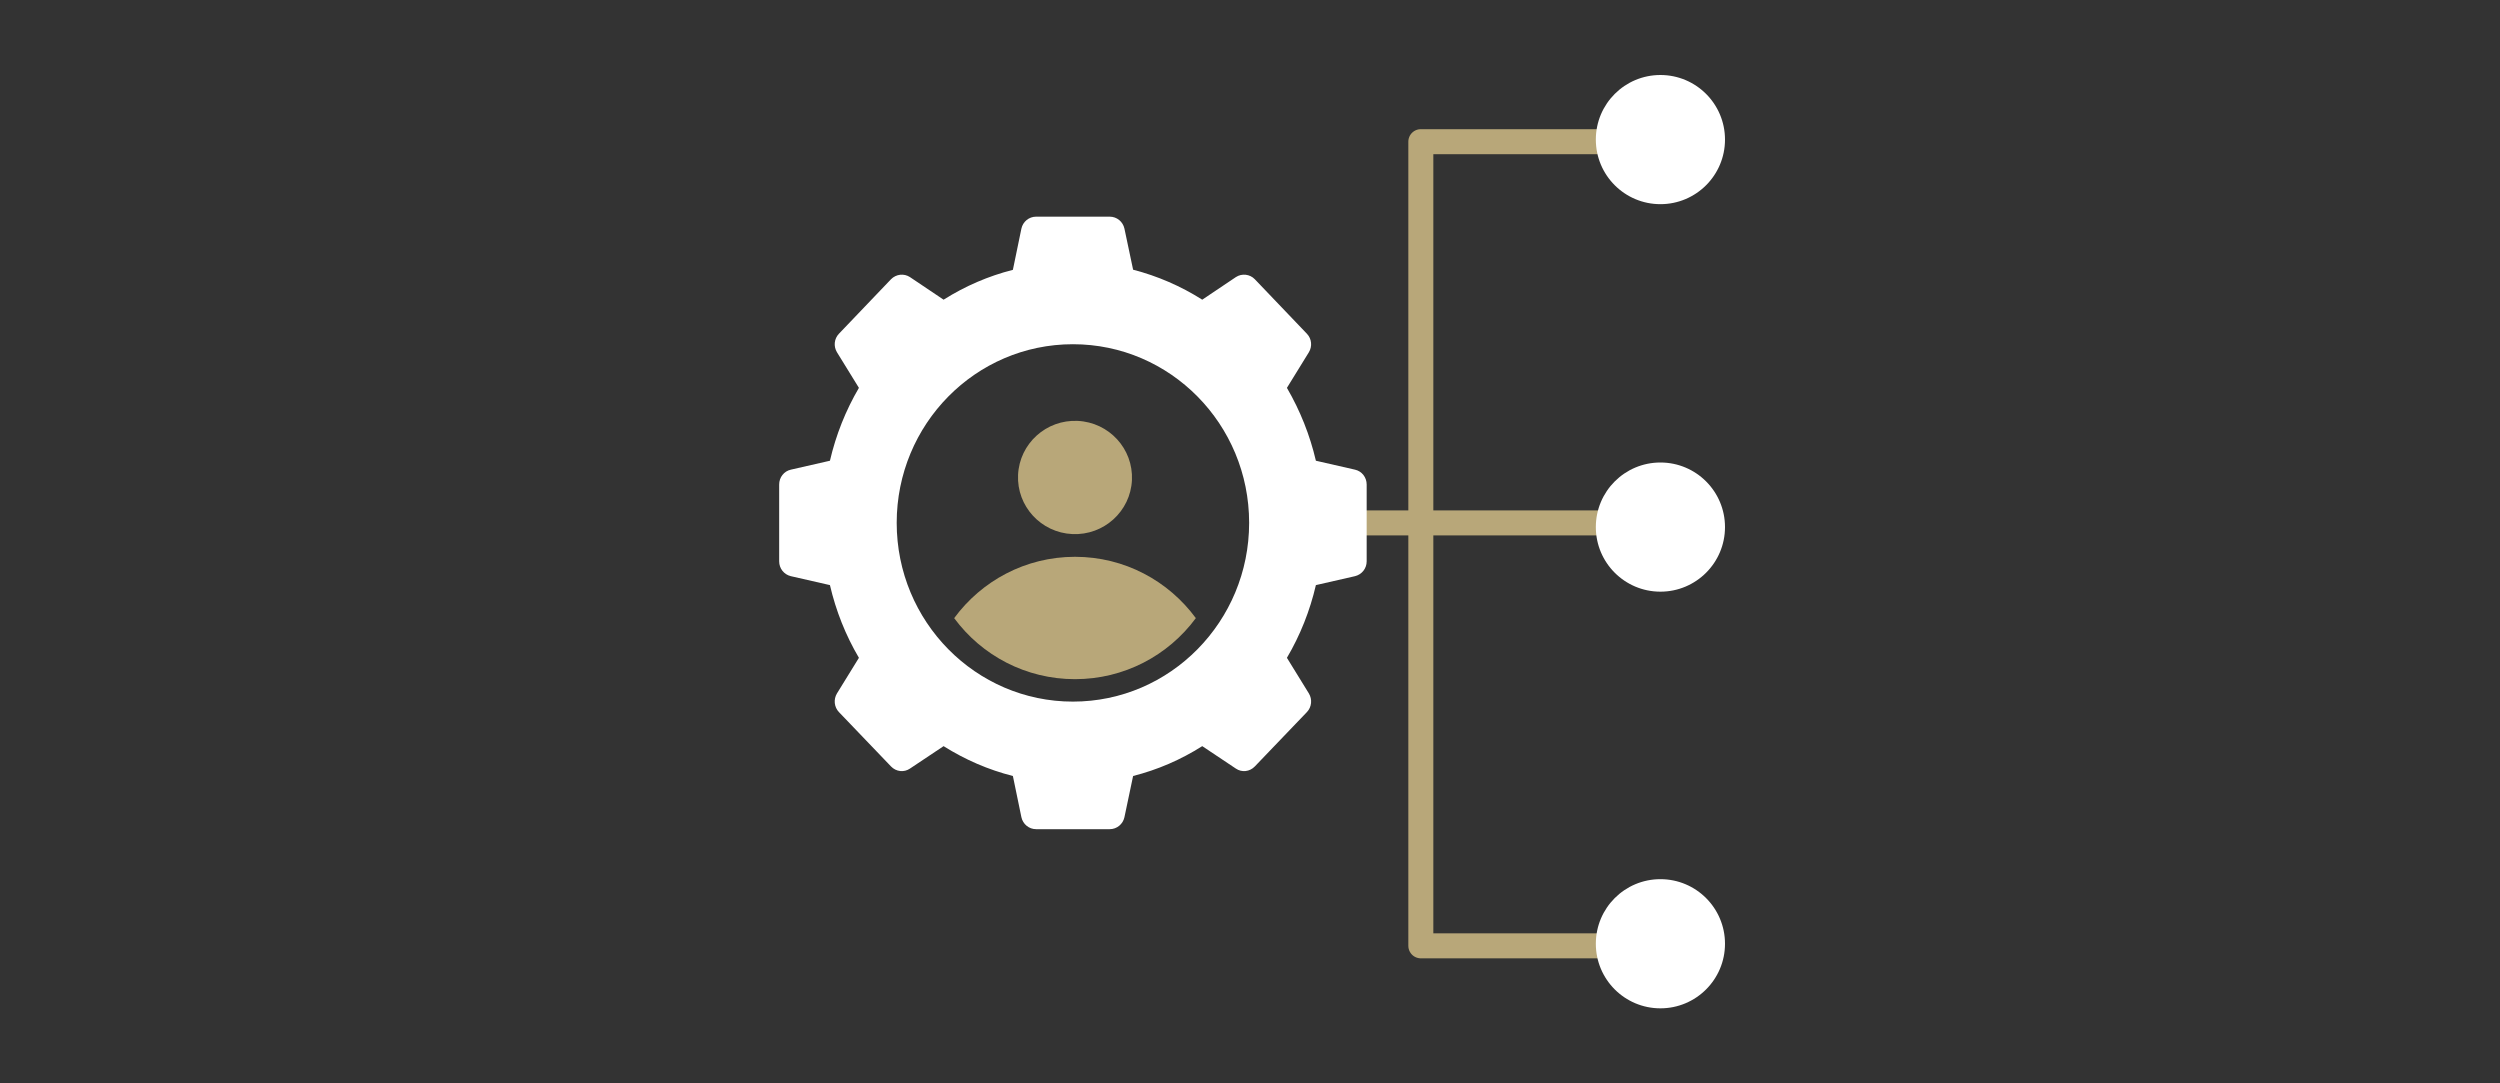
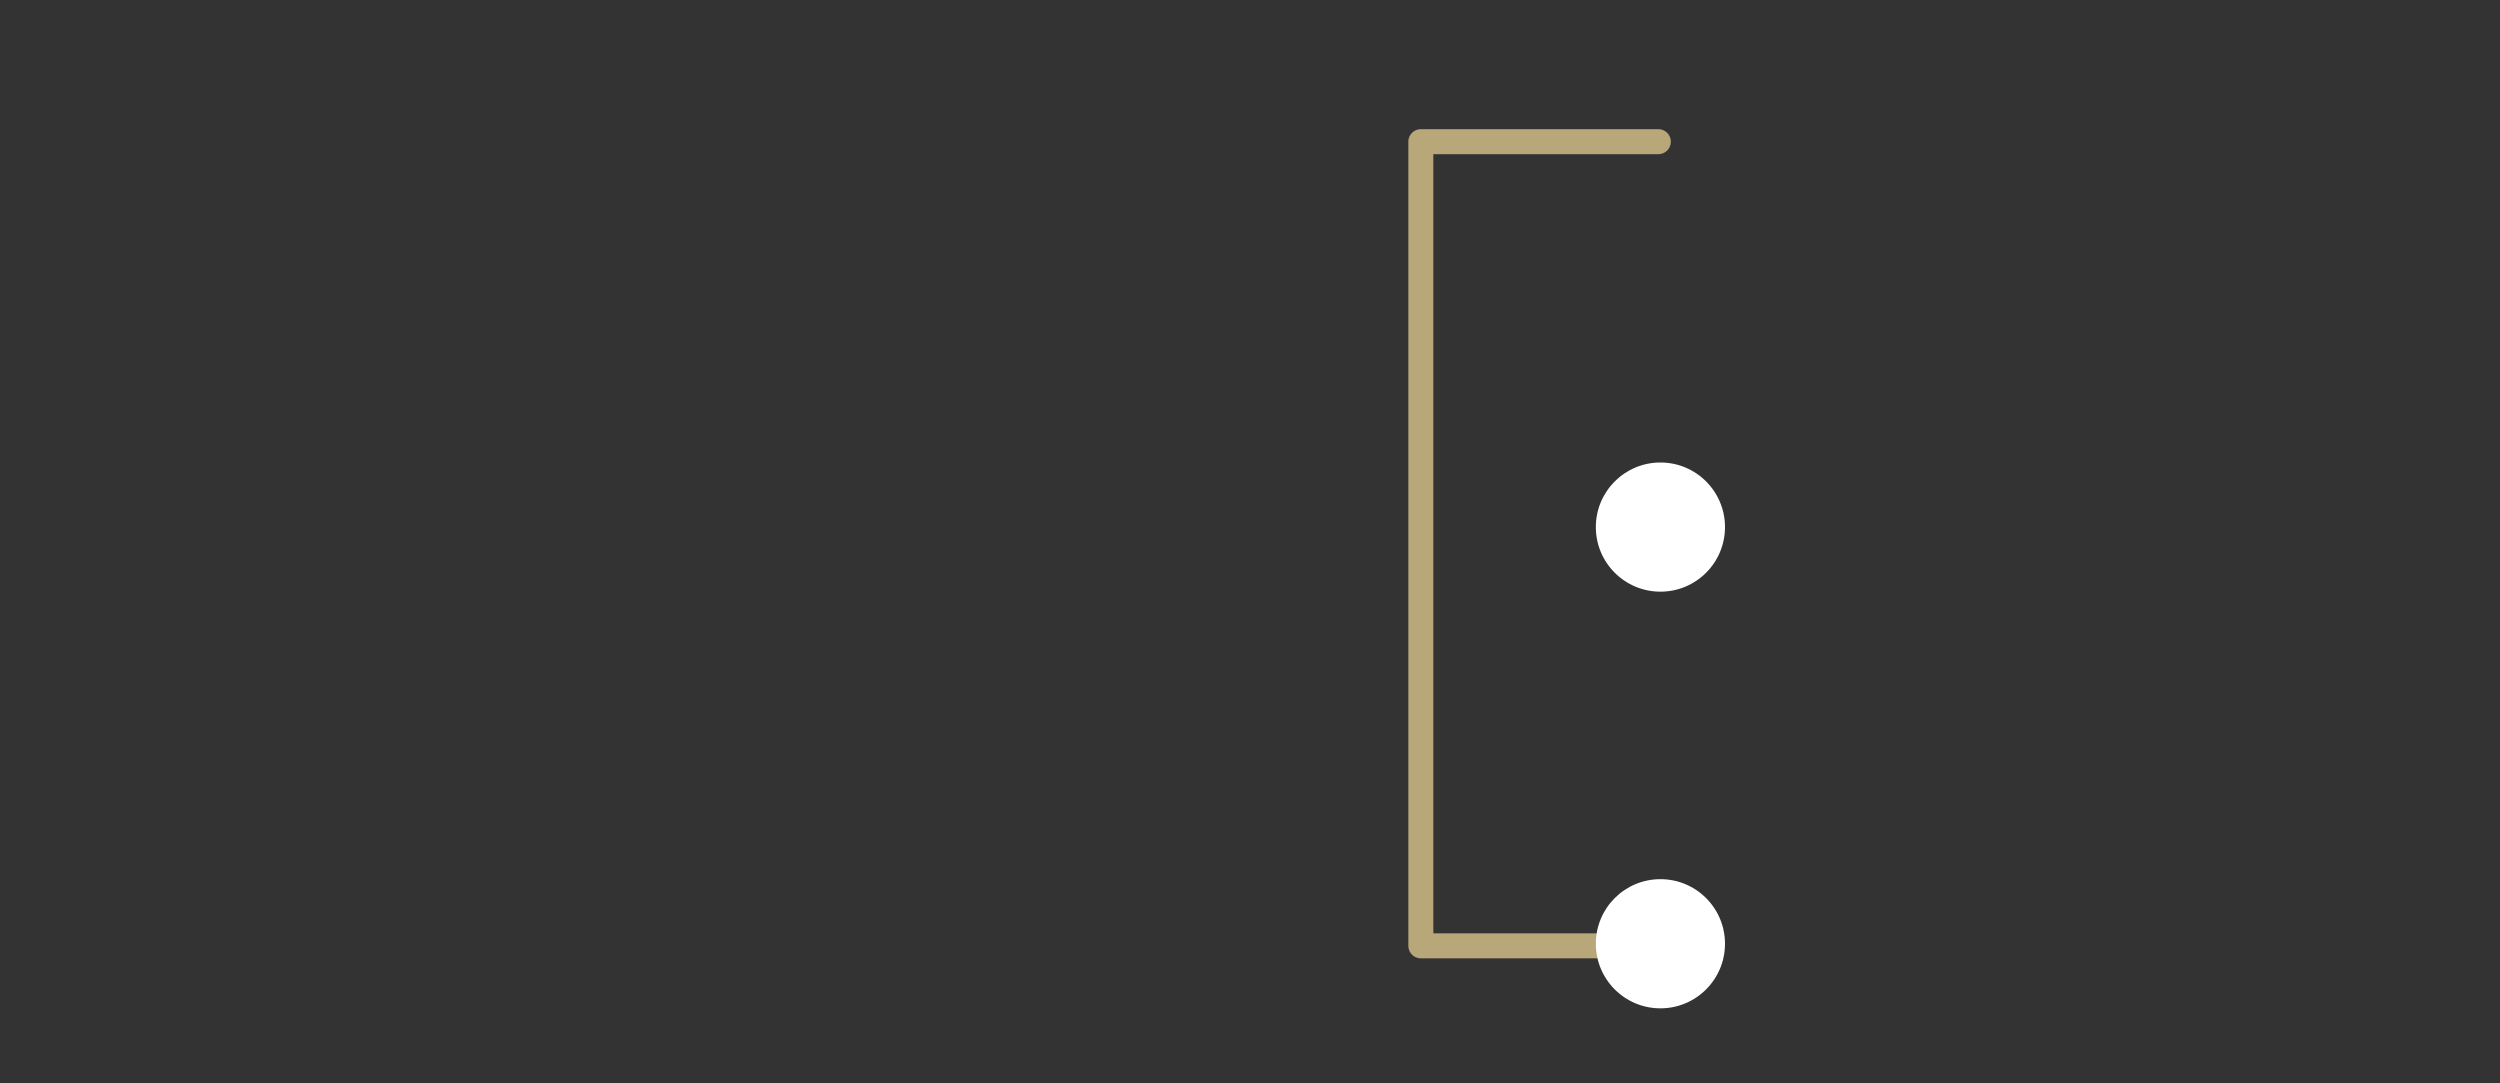
<svg xmlns="http://www.w3.org/2000/svg" width="600px" height="260px" viewBox="0 0 600 260" version="1.1">
  <rect x="0" y="0" width="600" height="260" fill="#333333" stroke="none" />
  <title>CPS_HumanResources_600x260</title>
  <g id="CPS_HumanResources_600x260" stroke="none" stroke-width="1" fill="none" fill-rule="evenodd">
    <g id="Group" transform="translate(187, 18)">
      <g id="noun_Human-Resource_3243953" transform="translate(42, 83)" fill="#B8A779" fill-rule="nonzero">
-         <path d="M28.378,27.179 C35.925,27.52 42.322,21.716 42.665,14.214 C43.008,6.713 37.168,0.356 29.621,0.014 C22.075,-0.327 15.678,5.477 15.335,12.979 C14.992,20.48 20.831,26.838 28.378,27.179 Z" id="Path" />
-         <path d="M29.001,32.632 C17.069,32.632 6.541,38.453 0,47.354 C6.647,56.358 17.24,62 29.001,62 C40.716,62 51.327,56.391 58,47.352 C51.458,38.452 40.932,32.632 29.001,32.632 Z" id="Path" />
-       </g>
+         </g>
      <polyline id="Path-2" stroke="#B8A779" stroke-width="6" stroke-linecap="round" stroke-linejoin="round" points="211 16 154 16 154 209 211 209" />
-       <line x1="135" y1="107.5" x2="211" y2="107.5" id="Path-3" stroke="#B8A779" stroke-width="6" stroke-linecap="round" />
-       <circle id="Oval" fill="#FFFFFF" cx="211.5" cy="15.5" r="15.5" />
      <circle id="Oval-Copy" fill="#FFFFFF" cx="211.5" cy="108.5" r="15.5" />
      <circle id="Oval-Copy-2" fill="#FFFFFF" cx="211.5" cy="208.5" r="15.5" />
-       <path d="M141,104.391 L141,98.283 C141,96.574 139.853,95.083 138.204,94.72 L128.814,92.575 C127.38,86.43 125.051,80.576 121.861,75.086 L127.129,66.541 C127.99,65.123 127.81,63.305 126.663,62.106 L114.155,49.016 C112.972,47.78 111.037,47.562 109.603,48.507 L101.539,53.925 C96.377,50.652 90.822,48.253 84.944,46.726 L82.865,36.872 C82.507,35.2 81.037,34 79.353,34 L61.647,34 C59.963,34 58.493,35.2 58.135,36.872 L56.092,46.762 C50.214,48.253 44.658,50.652 39.461,53.925 L31.397,48.507 C29.964,47.562 28.064,47.78 26.845,49.016 L14.337,62.106 C13.19,63.305 13.01,65.123 13.871,66.541 L19.139,75.086 C15.949,80.54 13.62,86.393 12.186,92.575 L2.796,94.72 C1.147,95.083 0,96.574 0,98.283 L0,116.717 C0,118.426 1.147,119.88 2.796,120.28 L12.186,122.425 C13.62,128.606 15.949,134.46 19.139,139.878 L13.871,148.422 C13.01,149.84 13.19,151.695 14.337,152.894 L26.845,165.947 C28.064,167.22 29.964,167.438 31.397,166.456 L39.461,161.075 C44.658,164.347 50.214,166.747 56.092,168.238 L58.135,178.127 C58.493,179.8 59.963,181 61.647,181 L79.353,181 C81.037,181 82.507,179.8 82.865,178.127 L84.944,168.238 C90.822,166.747 96.377,164.347 101.539,161.075 L109.603,166.456 C111.037,167.438 112.936,167.22 114.155,165.947 L126.663,152.894 C127.81,151.695 127.99,149.84 127.129,148.422 L121.861,139.878 C125.05,134.46 127.38,128.606 128.814,122.425 L138.204,120.28 C139.853,119.88 141,118.426 141,116.717 L141,111.663 L141,104.391 Z M70.5,150.386 C47.173,150.386 28.207,131.188 28.207,107.482 C28.207,83.812 47.131,64.614 70.5,64.614 C93.868,64.614 112.793,83.812 112.793,107.482 C112.793,131.145 93.869,150.386 70.5,150.386 Z" id="Shape" fill="#FFFFFF" fill-rule="nonzero" />
    </g>
  </g>
</svg>